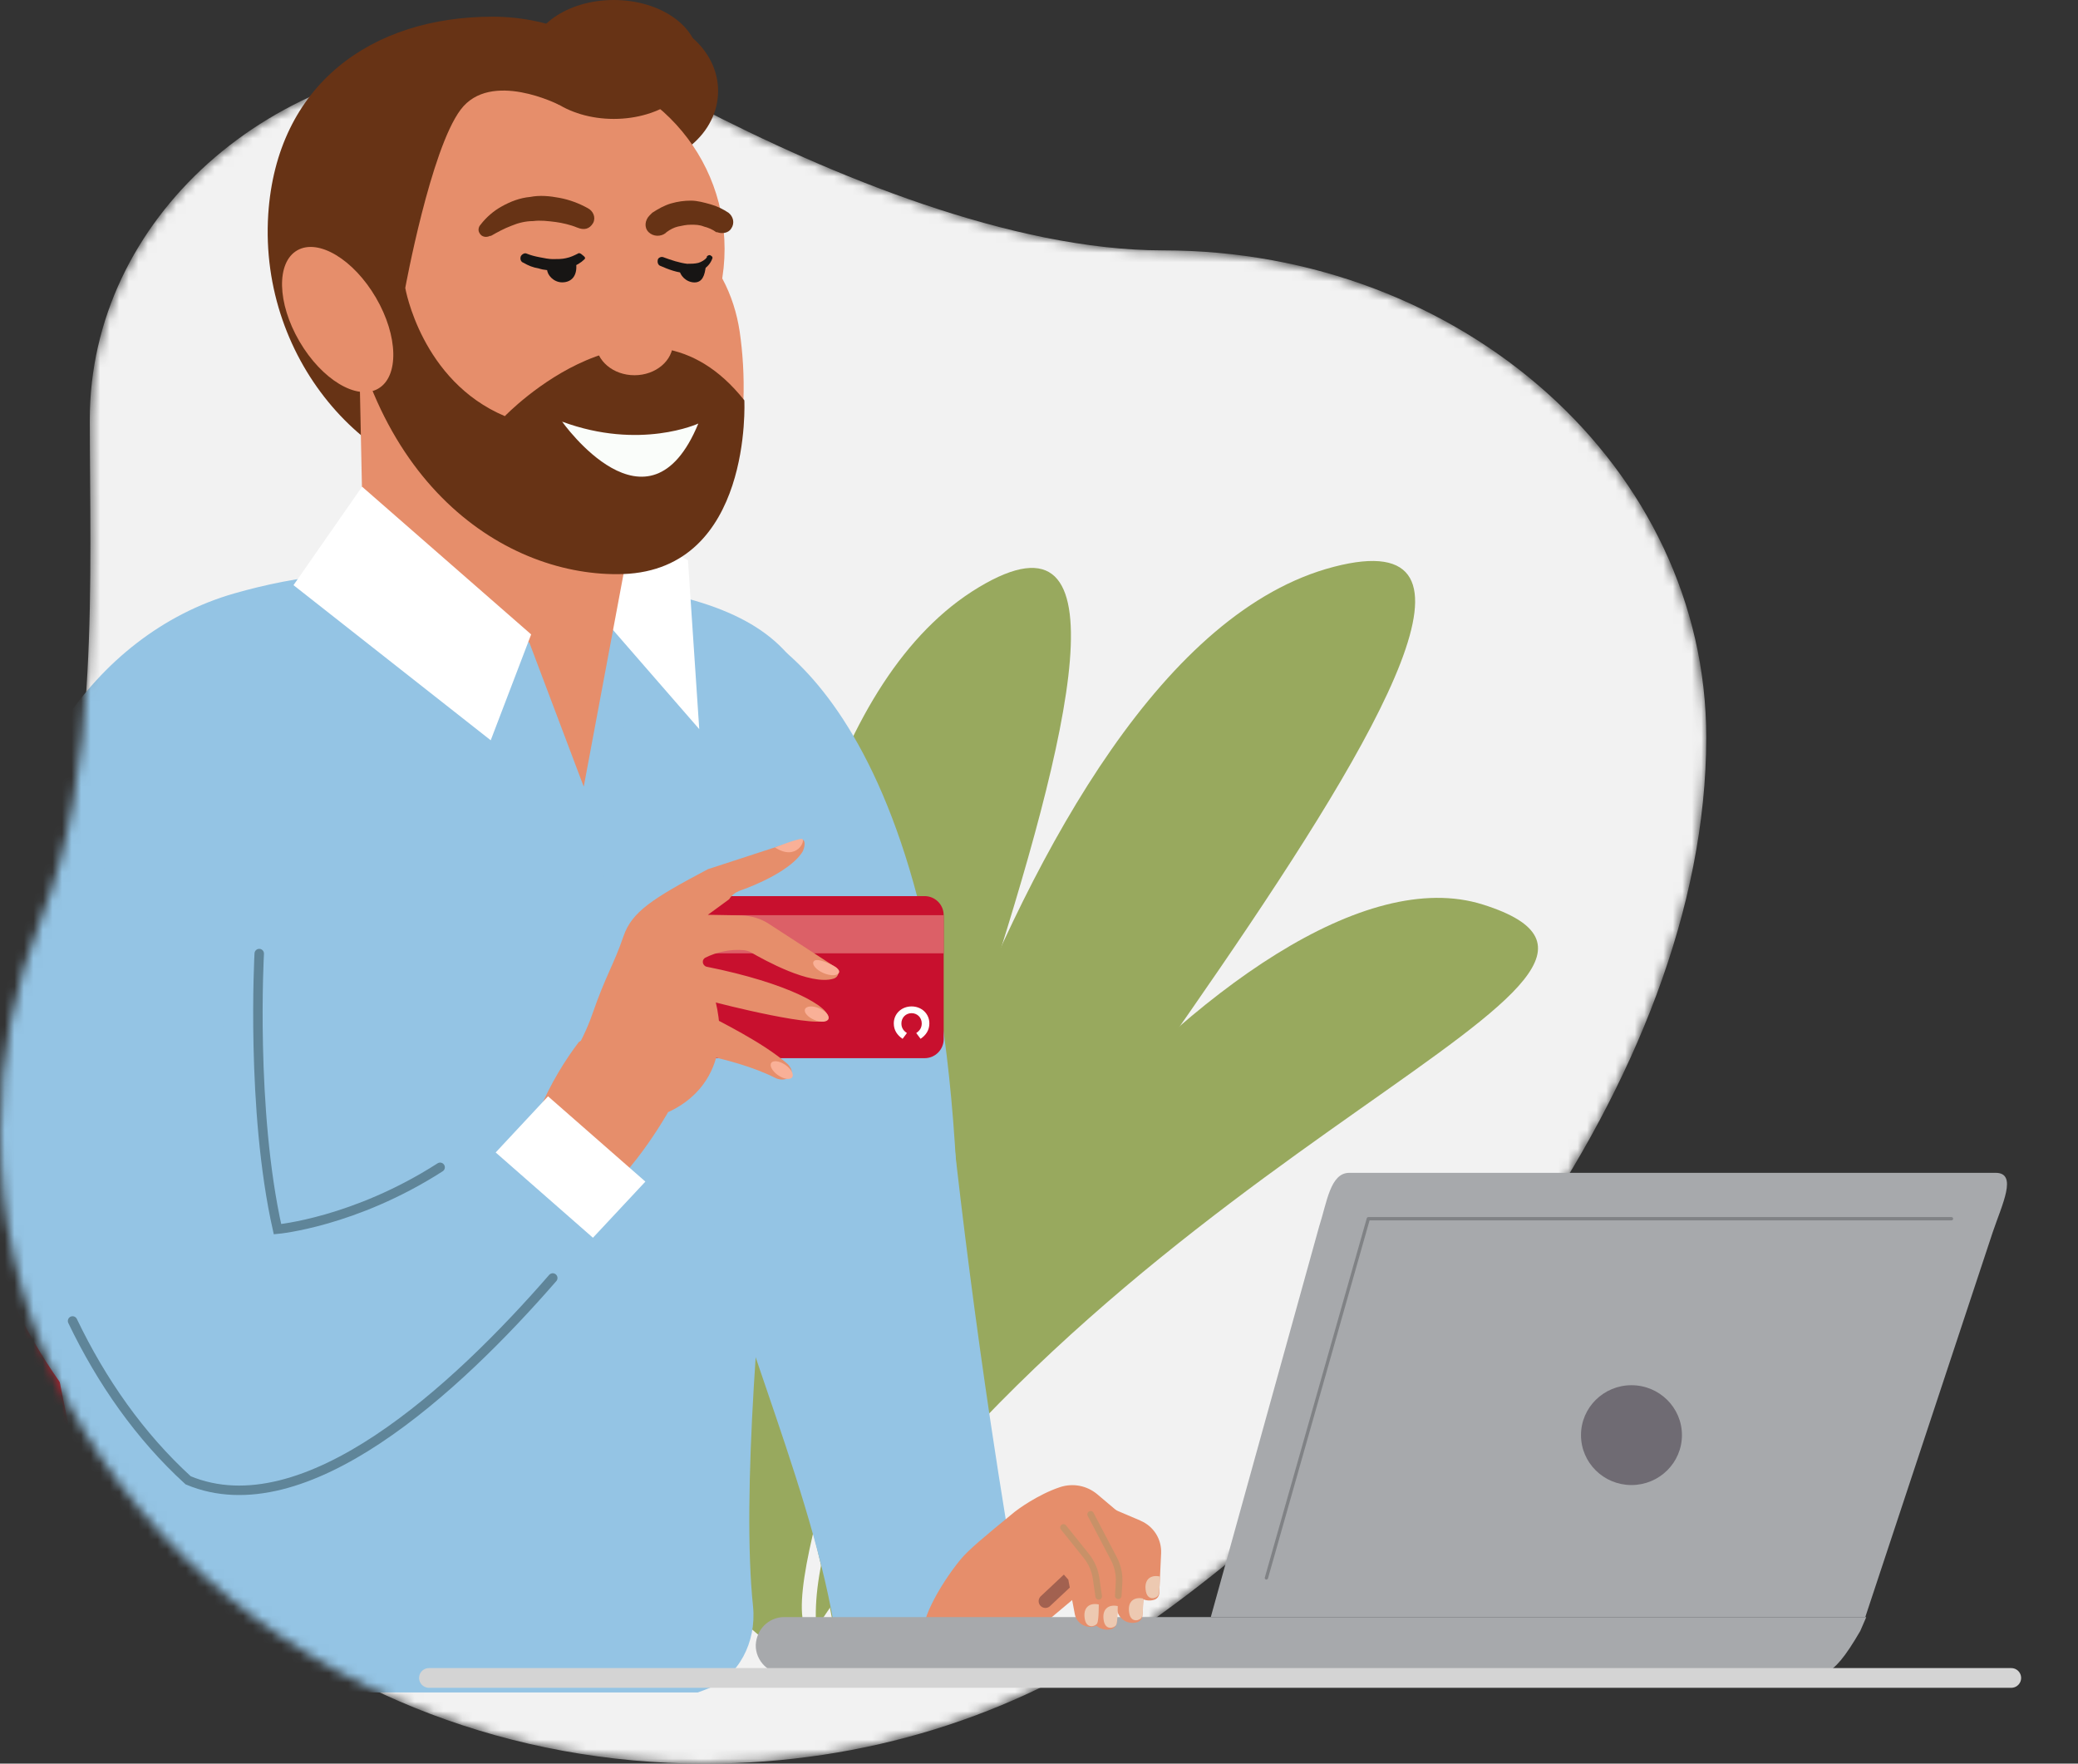
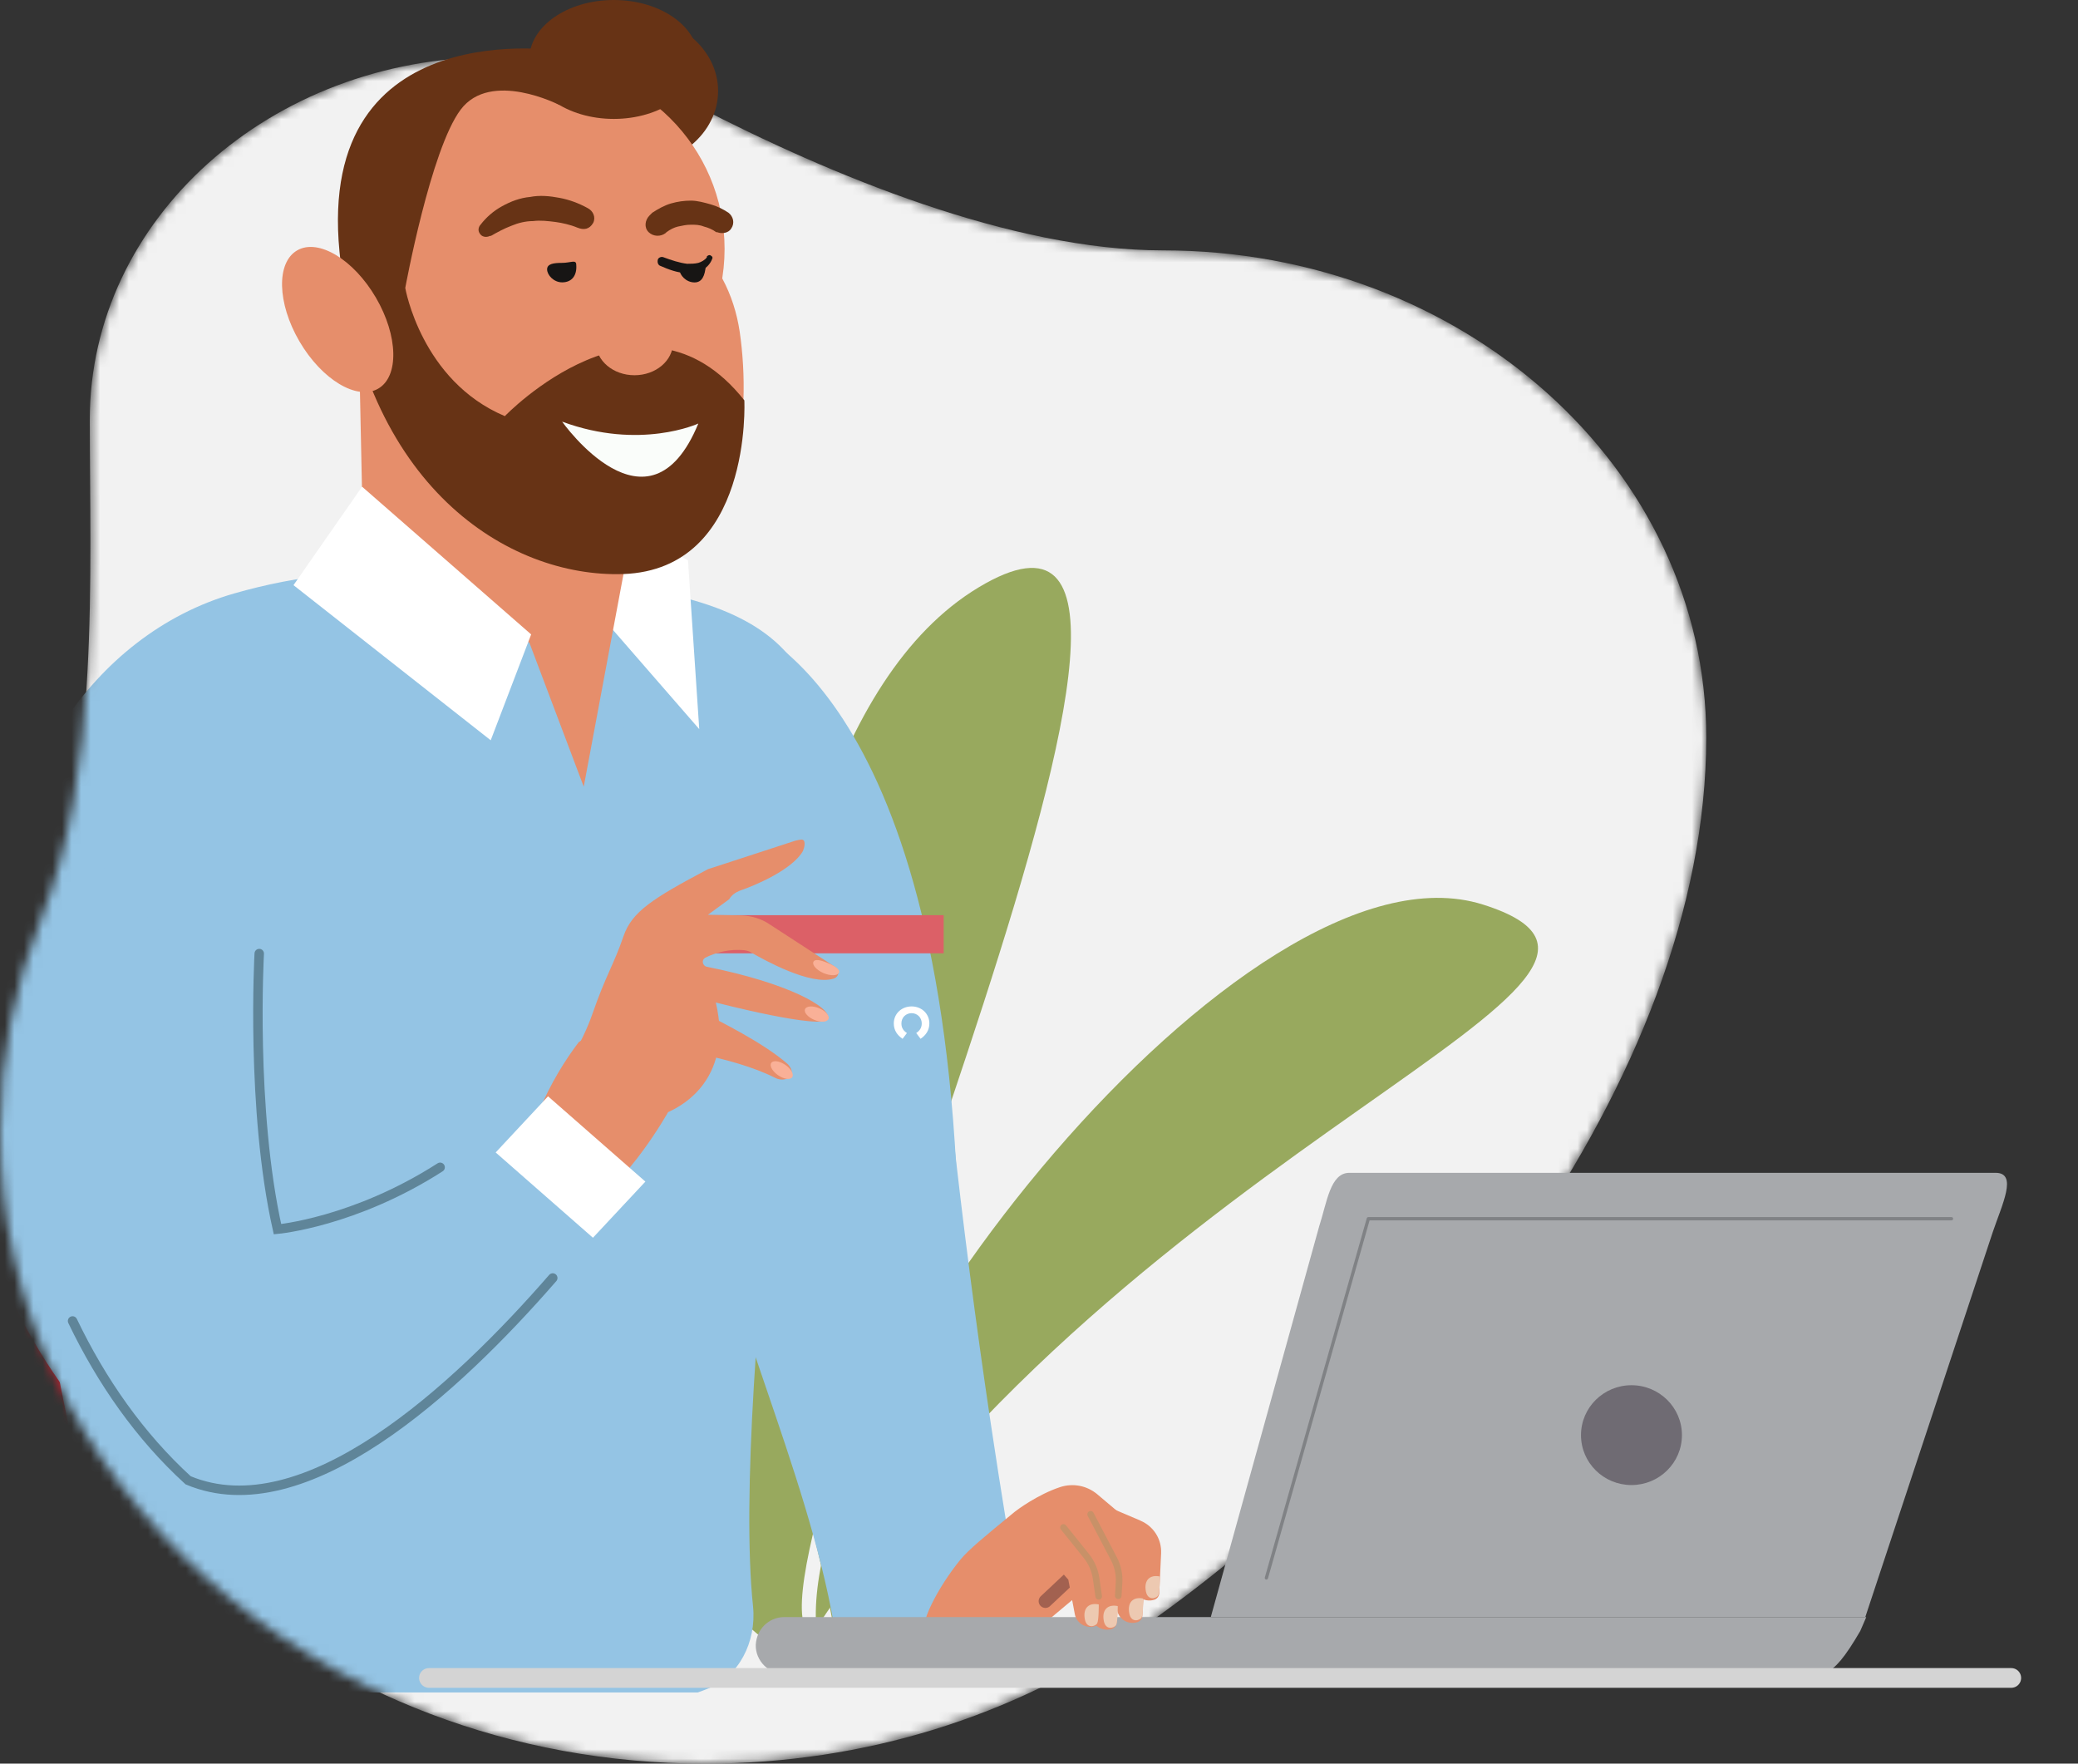
<svg xmlns="http://www.w3.org/2000/svg" width="218" height="185" viewBox="0 0 218 185" fill="none">
  <rect x="0" y="0" width="218" height="185" fill="#333333" stroke="none" />
  <mask id="mask0_85_1235" style="mask-type:alpha" maskUnits="userSpaceOnUse" x="0" y="6" width="179" height="179">
    <path fill-rule="evenodd" clip-rule="evenodd" d="M122.003 26.264C106.112 26.264 87.113 18.389 73.004 11.078C66.77 7.848 59.534 6 51.816 6C28.402 6 9.421 23.011 9.421 43.995C9.421 60.452 10.442 81.053 4.326 96.33C1.526 103.324 0 110.862 0 118.719C0 155.325 33.111 185 73.955 185C90.834 185 106.393 179.932 118.839 171.402C148.529 151.053 179 113.341 179 77.347C179 49.135 153.481 26.264 122.003 26.264Z" fill="#D9D9D9" />
  </mask>
  <g mask="url(#mask0_85_1235)">
    <path fill-rule="evenodd" clip-rule="evenodd" d="M122.003 26.264C106.112 26.264 87.113 18.389 73.004 11.078C66.77 7.848 59.534 6 51.816 6C28.402 6 9.421 23.011 9.421 43.995C9.421 60.452 10.442 81.053 4.326 96.33C1.526 103.324 0 110.862 0 118.719C0 155.325 33.111 185 73.955 185C90.834 185 106.393 179.932 118.839 171.402C148.529 151.053 179 113.341 179 77.347C179 49.135 153.481 26.264 122.003 26.264Z" fill="#F2F2F2" />
-     <path d="M-19.723 94.713C-24.405 95.532 -29.033 97.852 -31.58 101.867C-35.188 107.561 -33.825 114.943 -32.345 121.518C-28.2 139.876 -23.958 158.494 -15.027 175.061C-14.573 175.901 -14.091 176.755 -13.319 177.313C-12.177 178.139 -10.648 178.126 -9.236 178.084C3.199 177.712 15.642 177.341 28.077 176.962C21.481 152.256 16.805 119.377 7.613 95.511C4.032 86.216 -10.669 93.129 -19.723 94.713Z" fill="#C8202F" />
-     <path d="M86.097 157.454C86.097 157.454 104.502 68.656 139.929 59.457C175.356 50.257 88.81 147.614 91.598 159.203C94.387 170.791 86.104 157.454 86.104 157.454H86.097Z" fill="#98A95E" />
+     <path d="M-19.723 94.713C-24.405 95.532 -29.033 97.852 -31.58 101.867C-35.188 107.561 -33.825 114.943 -32.345 121.518C-28.2 139.876 -23.958 158.494 -15.027 175.061C-12.177 178.139 -10.648 178.126 -9.236 178.084C3.199 177.712 15.642 177.341 28.077 176.962C21.481 152.256 16.805 119.377 7.613 95.511C4.032 86.216 -10.669 93.129 -19.723 94.713Z" fill="#C8202F" />
    <path d="M78.798 170.839C78.798 170.839 71.299 80.465 102.67 61.612C134.042 42.752 78.612 160.635 84.568 170.963C90.524 181.292 78.805 170.839 78.805 170.839H78.798Z" fill="#98A95E" />
    <path d="M85.635 170.798C83.797 146.877 130.723 87.061 155.566 94.883C180.41 102.706 119.217 119.266 85.635 170.798Z" fill="#98A95E" />
    <path d="M52.983 73.634C78.901 76.196 98.574 149.631 87.488 170.908C76.835 110.328 27.059 71.066 52.983 73.634Z" fill="#98A95E" />
    <path d="M12.045 171.402C12.66 173.868 14.36 175.799 16.524 176.42C17.668 176.765 19.108 177.152 20.867 177.533H73.205C73.588 177.398 73.949 177.263 74.289 177.121C77.457 175.891 79.383 172.282 79 168.5C76.604 145.619 86 82.5 86 82.5C87.543 65.516 76.5 60.529 47.641 60.529C38.938 59.28 31.017 60.4 24.569 62.251C9.606 66.543 -0.554 82.266 0.023 99.835C0.779 122.765 9.574 161.318 12.05 171.409L12.045 171.402Z" fill="#94C4E4" />
    <path d="M-1.3 77L23.477 105.441C23.477 105.441 22.489 121.784 25.558 134.318C25.558 134.318 43.395 132.856 56.502 117.411L68 120.791C68 120.791 36.614 163.127 15.37 154.952C-6.771 136.372 -10.529 99.783 -1.3 77Z" fill="#94C4E4" />
    <path d="M57.989 134.057C47.812 145.755 31.954 160.393 19.739 155.28C14.678 150.657 10.663 144.924 7.613 138.565" stroke="#5F8599" stroke-width="0.992" stroke-miterlimit="10" stroke-linecap="round" />
    <path d="M27.196 100.027C27.196 100.027 26.287 116.389 29.11 128.937C29.11 128.937 37.187 128.215 46.172 122.448" stroke="#5F8599" stroke-width="0.992" stroke-miterlimit="10" stroke-linecap="round" />
  </g>
  <path d="M76.704 65.044C76.704 65.044 97.43 69.735 100.308 122.244L82.157 133.39C82.157 133.39 66.974 101.43 64.11 96.303C61.245 91.176 65.122 62.913 76.704 65.037V65.044Z" fill="#94C4E4" />
  <path d="M56.708 51.052L60.054 61.19L73.357 76.483L72.173 58.753L56.708 51.052Z" fill="white" />
  <path d="M55.427 67.127L61.239 82.522L65.576 59.338L55.427 67.127Z" fill="#E68E6B" />
-   <path d="M97 94H75.531C73.581 94 72 95.617 72 97.612V107.388C72 109.383 73.581 111 75.531 111H97C98.105 111 99 110.105 99 109V96C99 94.895 98.105 94 97 94Z" fill="#C8102E" />
  <path d="M99 96H72V100H99V96Z" fill="#DC6067" />
  <path d="M65.873 17.532C71.098 17.532 75.334 13.957 75.334 9.546C75.334 5.135 71.098 1.559 65.873 1.559C60.648 1.559 56.412 5.135 56.412 9.546C56.412 13.957 60.648 17.532 65.873 17.532Z" fill="#673315" />
-   <path d="M74.838 26.404C74.838 40.042 64.488 51.052 51.784 51.052C39.08 51.052 27.154 38.095 28.139 22.503C29.027 8.865 38.977 1.75 51.688 1.75C64.399 1.75 74.844 12.76 74.844 26.398L74.838 26.404Z" fill="#673315" />
  <path d="M56.508 45.503C67.281 45.503 76.015 36.821 76.015 26.111C76.015 15.402 67.281 6.72 56.508 6.72C45.734 6.72 37.001 15.402 37.001 26.111C37.001 36.821 45.734 45.503 56.508 45.503Z" fill="#E68E6B" />
  <path d="M77.599 34.786C78.879 43.556 77.695 57.193 67.353 58.364C46.661 60.509 41.242 43.167 41.242 35.174C41.242 27.18 49.615 20.753 59.965 20.753C70.314 20.753 76.421 26.895 77.599 34.786Z" fill="#E68E6B" />
  <path d="M37.69 37.707L38.185 61.285L62.23 69.762L65.583 59.434C65.583 52.318 60.46 47.743 54.842 43.358C48.238 38.095 39.962 33.029 37.696 37.707H37.69Z" fill="#E68E6B" />
  <path d="M60.55 23.871C59.861 23.579 58.973 23.381 58.285 23.286C57.5 23.191 56.708 23.088 55.923 23.191C55.138 23.191 54.346 23.388 53.657 23.681C52.873 23.974 52.177 24.362 51.488 24.75H51.392C50.999 24.947 50.504 24.845 50.311 24.457C50.111 24.164 50.215 23.776 50.407 23.579C51 22.802 51.785 22.115 52.673 21.631C53.561 21.141 54.546 20.753 55.627 20.658C56.611 20.46 57.699 20.562 58.684 20.753C59.765 20.951 60.757 21.339 61.638 21.822C62.23 22.115 62.526 22.796 62.23 23.381C61.838 24.062 61.245 24.157 60.557 23.871H60.55Z" fill="#673315" />
  <path d="M68.434 22.312C69.026 21.924 69.715 21.536 70.403 21.339C71.092 21.141 71.78 21.046 72.476 21.046C73.171 21.046 73.853 21.243 74.548 21.434C75.237 21.631 75.829 21.924 76.421 22.312C76.917 22.7 77.11 23.381 76.717 23.967C76.421 24.457 75.733 24.552 75.237 24.355H75.14C74.748 24.062 74.252 23.865 73.86 23.769C73.364 23.572 72.972 23.572 72.483 23.572C71.994 23.572 71.594 23.667 71.105 23.769C70.713 23.865 70.32 24.062 69.921 24.355L69.825 24.45C69.329 24.838 68.544 24.838 68.048 24.355C67.552 23.871 67.656 23.088 68.145 22.598C68.278 22.467 68.376 22.369 68.441 22.305L68.434 22.312Z" fill="#673315" />
  <path d="M64.392 12.474C69.29 12.474 73.261 9.681 73.261 6.237C73.261 2.792 69.29 0 64.392 0C59.494 0 55.523 2.792 55.523 6.237C55.523 9.681 59.494 12.474 64.392 12.474Z" fill="#673315" />
  <path d="M58.677 11.01C58.677 11.01 51.481 7.306 48.328 11.5C45.174 15.687 42.516 30.204 42.516 30.204C42.516 30.204 44.189 39.947 52.962 43.651C52.962 43.651 67.449 28.549 78.088 41.996C78.088 41.996 78.976 59.726 65.377 60.217C53.354 60.605 37.985 51.059 35.617 26.404C33.152 1.069 59.069 5.359 59.069 5.359L58.677 11.01Z" fill="#673315" />
  <path d="M39.663 40.775C41.879 39.51 41.779 35.234 39.438 31.225C37.097 27.217 33.403 24.992 31.187 26.258C28.97 27.523 29.071 31.799 31.412 35.808C33.752 39.816 37.446 42.041 39.663 40.775Z" fill="#E68E6B" />
  <path d="M66.561 39.361C68.793 39.361 70.603 37.834 70.603 35.95C70.603 34.066 68.793 32.539 66.561 32.539C64.329 32.539 62.519 34.066 62.519 35.95C62.519 37.834 64.329 39.361 66.561 39.361Z" fill="#E68E6B" />
  <path d="M73.261 44.427C73.261 44.427 67.153 47.253 58.973 44.23C58.973 44.23 68.042 57.091 73.261 44.427Z" fill="#FAFDFA" />
  <path d="M37.986 51.052L55.723 66.549L51.481 77.654L30.79 61.381L37.986 51.052Z" fill="white" />
  <path d="M74.293 91.162C68.448 94.253 66.279 95.644 65.404 98.224C64.385 101.206 63.563 102.282 62.152 106.347C61.009 109.629 59.281 112.046 58 113.571C61.119 114.436 65.693 116.356 68.812 117.22L70.906 112.175C71.381 111.031 72.606 110.391 73.825 110.65C75.863 111.079 78.976 111.869 81.372 113.088C82.412 113.591 83.741 112.795 82.653 111.63C79.981 109.288 75.375 107.109 74.052 106.347C72.985 105.761 74.101 104.863 74.686 105.046C75.271 105.23 86.467 108.083 86.86 106.871C87.252 105.659 82.605 103.099 74.149 101.411C73.901 101.37 73.695 101.084 73.736 100.839C73.729 100.702 73.853 100.559 73.956 100.478C75.223 99.838 76.676 99.538 78.074 99.674C78.322 99.715 78.625 99.776 78.824 99.926C80.146 100.682 84.994 103.399 87.431 102.663C87.81 102.561 88.03 102.2 87.927 101.826C87.865 101.669 87.796 101.513 87.631 101.438L80.663 96.91C79.843 96.365 78.845 96.073 77.805 96.025L74.259 95.963L76.497 94.328C76.745 93.906 77.137 93.62 77.612 93.429C79.244 92.877 83.114 91.23 84.236 89.269C84.381 88.935 84.553 88.234 84.216 88.091C84.05 88.023 83.672 88.145 83.458 88.179L74.293 91.168V91.162Z" fill="#E68E6B" />
-   <path d="M81.296 88.894C81.296 88.894 83.692 87.948 84.133 88.002C84.574 88.057 83.624 90.406 81.296 88.894Z" fill="#F9B097" />
  <path d="M88.01 102.037C87.865 102.371 87.128 102.384 86.405 102.078C85.682 101.771 85.187 101.233 85.331 100.9C85.476 100.566 86.082 100.696 86.867 101.029C87.652 101.363 88.161 101.71 88.017 102.044L88.01 102.037Z" fill="#F9B097" />
  <path d="M86.91 106.895C87.055 106.56 86.624 106.055 85.946 105.767C85.268 105.479 84.6 105.518 84.455 105.853C84.309 106.188 84.741 106.693 85.419 106.981C86.097 107.269 86.764 107.231 86.91 106.895Z" fill="#F9B097" />
  <path d="M83.106 113.002C83.317 112.703 82.997 112.122 82.391 111.705C81.786 111.288 81.124 111.193 80.913 111.492C80.703 111.792 81.022 112.372 81.628 112.789C82.233 113.206 82.895 113.302 83.106 113.002Z" fill="#F9B097" />
-   <path d="M61.335 27.18C60.942 27.569 60.446 27.861 59.854 28.059C59.358 28.256 58.773 28.352 58.181 28.352C57.589 28.352 57.1 28.352 56.508 28.154C55.916 28.059 55.427 27.861 54.931 27.569C54.635 27.473 54.538 27.18 54.635 26.888C54.731 26.69 55.027 26.5 55.227 26.595C55.723 26.792 56.115 26.888 56.604 26.983C57.093 27.078 57.589 27.18 57.981 27.18C58.477 27.18 58.966 27.18 59.358 27.085C59.854 26.99 60.247 26.792 60.639 26.595C60.736 26.5 60.935 26.595 61.032 26.69C61.424 26.983 61.424 27.078 61.328 27.18H61.335Z" fill="#171514" />
  <path d="M60.453 27.766C60.55 28.937 59.958 29.618 58.973 29.618C58.085 29.618 57.396 28.842 57.396 28.256C57.396 27.671 58.085 27.575 58.973 27.575C59.861 27.575 60.453 27.187 60.453 27.773V27.766Z" fill="#171514" />
  <path d="M74.741 27.085C74.541 27.671 74.149 28.059 73.66 28.352C73.164 28.549 72.579 28.644 72.083 28.644C71.099 28.644 70.114 28.256 69.226 27.868C69.026 27.773 68.93 27.48 69.026 27.187C69.122 26.99 69.418 26.895 69.618 26.99C70.403 27.283 71.291 27.575 72.083 27.671C72.476 27.671 72.868 27.671 73.267 27.575C73.564 27.48 73.956 27.283 74.156 26.99V26.895C74.252 26.799 74.452 26.697 74.548 26.799C74.748 26.895 74.748 26.997 74.748 27.092L74.741 27.085Z" fill="#171514" />
  <path d="M74.046 27.868C73.949 28.937 73.653 29.625 72.862 29.625C71.973 29.625 71.285 28.849 71.285 28.263C71.285 27.677 71.677 27.97 72.565 27.97C73.35 27.97 74.046 27.289 74.046 27.875V27.868Z" fill="#171514" />
  <path d="M56.136 121.992C56.48 120.671 55.867 118.193 56.5 116.661C57.767 113.597 59.323 111.153 60.721 109.308C64.894 106.802 70.142 105.318 74.314 102.812C74.48 103.173 77.151 109.13 73.798 113.713C72.634 115.306 71.14 116.184 70.087 116.661C70.087 116.661 65.866 124.198 61.528 126.513L56.136 121.992Z" fill="#E68E6B" />
  <path d="M67.706 123.947L57.495 115L52 120.89L62.205 129.836L67.706 123.947Z" fill="white" />
  <path d="M195.695 169.619H127.024L138.386 128.665C139.205 126.146 139.542 123.027 141.553 123.027H209.356C211.704 123.027 210.038 126.336 209.046 129.278L195.688 169.619H195.695Z" fill="#A7A9AC" />
  <path d="M171.155 155.777C174.079 155.777 176.45 153.433 176.45 150.541C176.45 147.65 174.079 145.305 171.155 145.305C168.23 145.305 165.86 147.65 165.86 150.541C165.86 153.433 168.23 155.777 171.155 155.777Z" fill="#6F6B73" />
  <path d="M99.915 118.322C101.017 128.311 102.339 138.578 103.909 149.105C104.99 156.342 106.147 163.423 107.365 170.348C100.741 170.382 94.117 170.423 87.493 170.457C84.65 154.129 75.844 136.327 73 120L99.922 118.315L99.915 118.322Z" fill="#94C4E4" />
  <path d="M110.285 169.681L112.971 167.427L119.202 160.713L117.371 158.65L115.105 156.737C114.575 156.295 113.935 155.988 113.253 155.859C112.571 155.73 111.869 155.777 111.208 155.995C108.867 156.771 106.705 158.378 106.464 158.576C103.2 161.245 101.575 162.6 100.762 163.594C98.407 166.467 96.211 170.668 97.127 171.471C97.354 171.676 97.857 171.73 99.034 171.158C99.64 171.172 100.253 171.172 100.886 171.158C104.419 171.07 107.572 170.47 110.278 169.687L110.285 169.681Z" fill="#E68E6B" />
  <path d="M204.729 127.841H143.55L132.856 165.52" stroke="#808285" stroke-width="0.344" stroke-linecap="round" stroke-linejoin="round" />
  <path d="M195.771 169.619V169.667L195.158 171.083C191.929 176.646 191.164 175.645 188.135 175.645H82.405C80.691 175.645 79.245 174.229 79.286 172.547C79.327 171.75 79.637 171.042 80.16 170.511C80.684 169.98 81.434 169.626 82.267 169.626H195.764L195.771 169.619Z" fill="#A7A9AC" />
  <path d="M45 176.011L211 176.011" stroke="#D4D4D4" stroke-width="2.066" stroke-linecap="round" stroke-linejoin="round" />
  <path d="M95.632 106.279C95.033 106.279 94.565 106.735 94.565 107.355C94.565 107.852 94.813 108.144 95.143 108.362L94.689 108.968C94.117 108.587 93.766 108.056 93.766 107.355C93.766 106.326 94.592 105.571 95.632 105.571C96.672 105.571 97.498 106.32 97.498 107.355C97.498 108.056 97.14 108.587 96.576 108.968L96.121 108.362C96.451 108.138 96.699 107.845 96.699 107.355C96.699 106.735 96.231 106.279 95.632 106.279Z" fill="white" />
  <path d="M112.075 165.704L109.672 167.958" stroke="#A26150" stroke-width="1.418" stroke-linecap="round" stroke-linejoin="round" />
  <path d="M119.656 159.522C120.324 159.801 120.882 160.278 121.268 160.884C121.653 161.49 121.839 162.198 121.812 162.913L121.612 167.168C121.591 167.318 121.536 167.461 121.44 167.577C121.343 167.692 121.213 167.774 121.068 167.815C120.82 167.89 120.552 167.91 120.29 167.863C120.035 167.815 119.787 167.713 119.581 167.556C119.374 167.4 119.202 167.195 119.092 166.964C118.975 166.732 118.92 166.474 118.92 166.208L118.989 162.538L116.792 158.296L119.663 159.515L119.656 159.522Z" fill="#E68E6B" />
  <path d="M115.139 160.128L116.888 163.553C117.281 164.322 117.46 165.173 117.405 166.038L117.15 170.232C117.136 170.382 117.074 170.525 116.978 170.634C116.881 170.75 116.751 170.838 116.613 170.879C116.358 170.954 116.097 170.967 115.835 170.92C115.573 170.879 115.332 170.77 115.126 170.613C114.919 170.457 114.747 170.259 114.63 170.028C114.513 169.796 114.458 169.538 114.458 169.279L114.52 165.595L111.655 162.559L115.146 160.121L115.139 160.128Z" fill="#E68E6B" />
  <path d="M119.319 160.039L119.87 162.579C120.077 163.526 120.152 164.492 120.09 165.459L119.842 169.517C119.829 169.667 119.767 169.81 119.67 169.919C119.574 170.035 119.443 170.123 119.305 170.164C119.051 170.239 118.789 170.253 118.527 170.212C118.273 170.164 118.025 170.062 117.818 169.905C117.611 169.749 117.439 169.544 117.329 169.313C117.212 169.081 117.157 168.823 117.157 168.564L117.219 164.88L115.628 160.55L119.319 160.033V160.039Z" fill="#E68E6B" />
  <path d="M114.416 158.848L116.881 163.553C117.274 164.322 117.453 165.173 117.398 166.038L117.315 167.393" stroke="#C89168" stroke-width="0.689" stroke-miterlimit="10" stroke-linecap="round" />
  <path d="M111.566 160.223L113.969 163.226C114.513 163.9 114.857 164.71 114.988 165.555L115.594 169.715C115.608 169.864 115.58 170.014 115.504 170.144C115.429 170.273 115.325 170.382 115.188 170.457C114.954 170.579 114.699 170.647 114.437 170.654C114.176 170.661 113.921 170.607 113.68 170.498C113.439 170.389 113.232 170.218 113.074 170.021C112.915 169.817 112.805 169.578 112.757 169.32L112.075 165.704L109.101 162.307L111.573 160.23L111.566 160.223Z" fill="#E68E6B" />
  <path d="M111.566 160.223L113.976 163.226C114.513 163.9 114.864 164.71 114.988 165.555L115.264 167.454" stroke="#C89168" stroke-width="0.689" stroke-miterlimit="10" stroke-linecap="round" />
  <path d="M119.932 167.686C119.932 167.686 119.946 169.333 119.767 169.66C119.588 169.987 118.672 170.273 118.472 169.245C118.238 168.026 118.934 167.468 119.939 167.686H119.932Z" fill="#EDC9B1" />
  <path d="M121.674 165.371C121.674 165.371 121.688 167.018 121.509 167.345C121.33 167.672 120.414 167.958 120.214 166.93C119.98 165.711 120.676 165.153 121.681 165.371H121.674Z" fill="#EDC9B1" />
  <path d="M117.26 168.475C117.26 168.475 117.274 170.123 117.095 170.45C116.916 170.777 116 171.063 115.8 170.035C115.566 168.816 116.262 168.258 117.267 168.475H117.26Z" fill="#EDC9B1" />
  <path d="M115.27 168.305C115.27 168.305 115.284 169.953 115.105 170.28C114.926 170.607 114.01 170.893 113.811 169.864C113.577 168.646 114.272 168.087 115.277 168.305H115.27Z" fill="#EDC9B1" />
</svg>